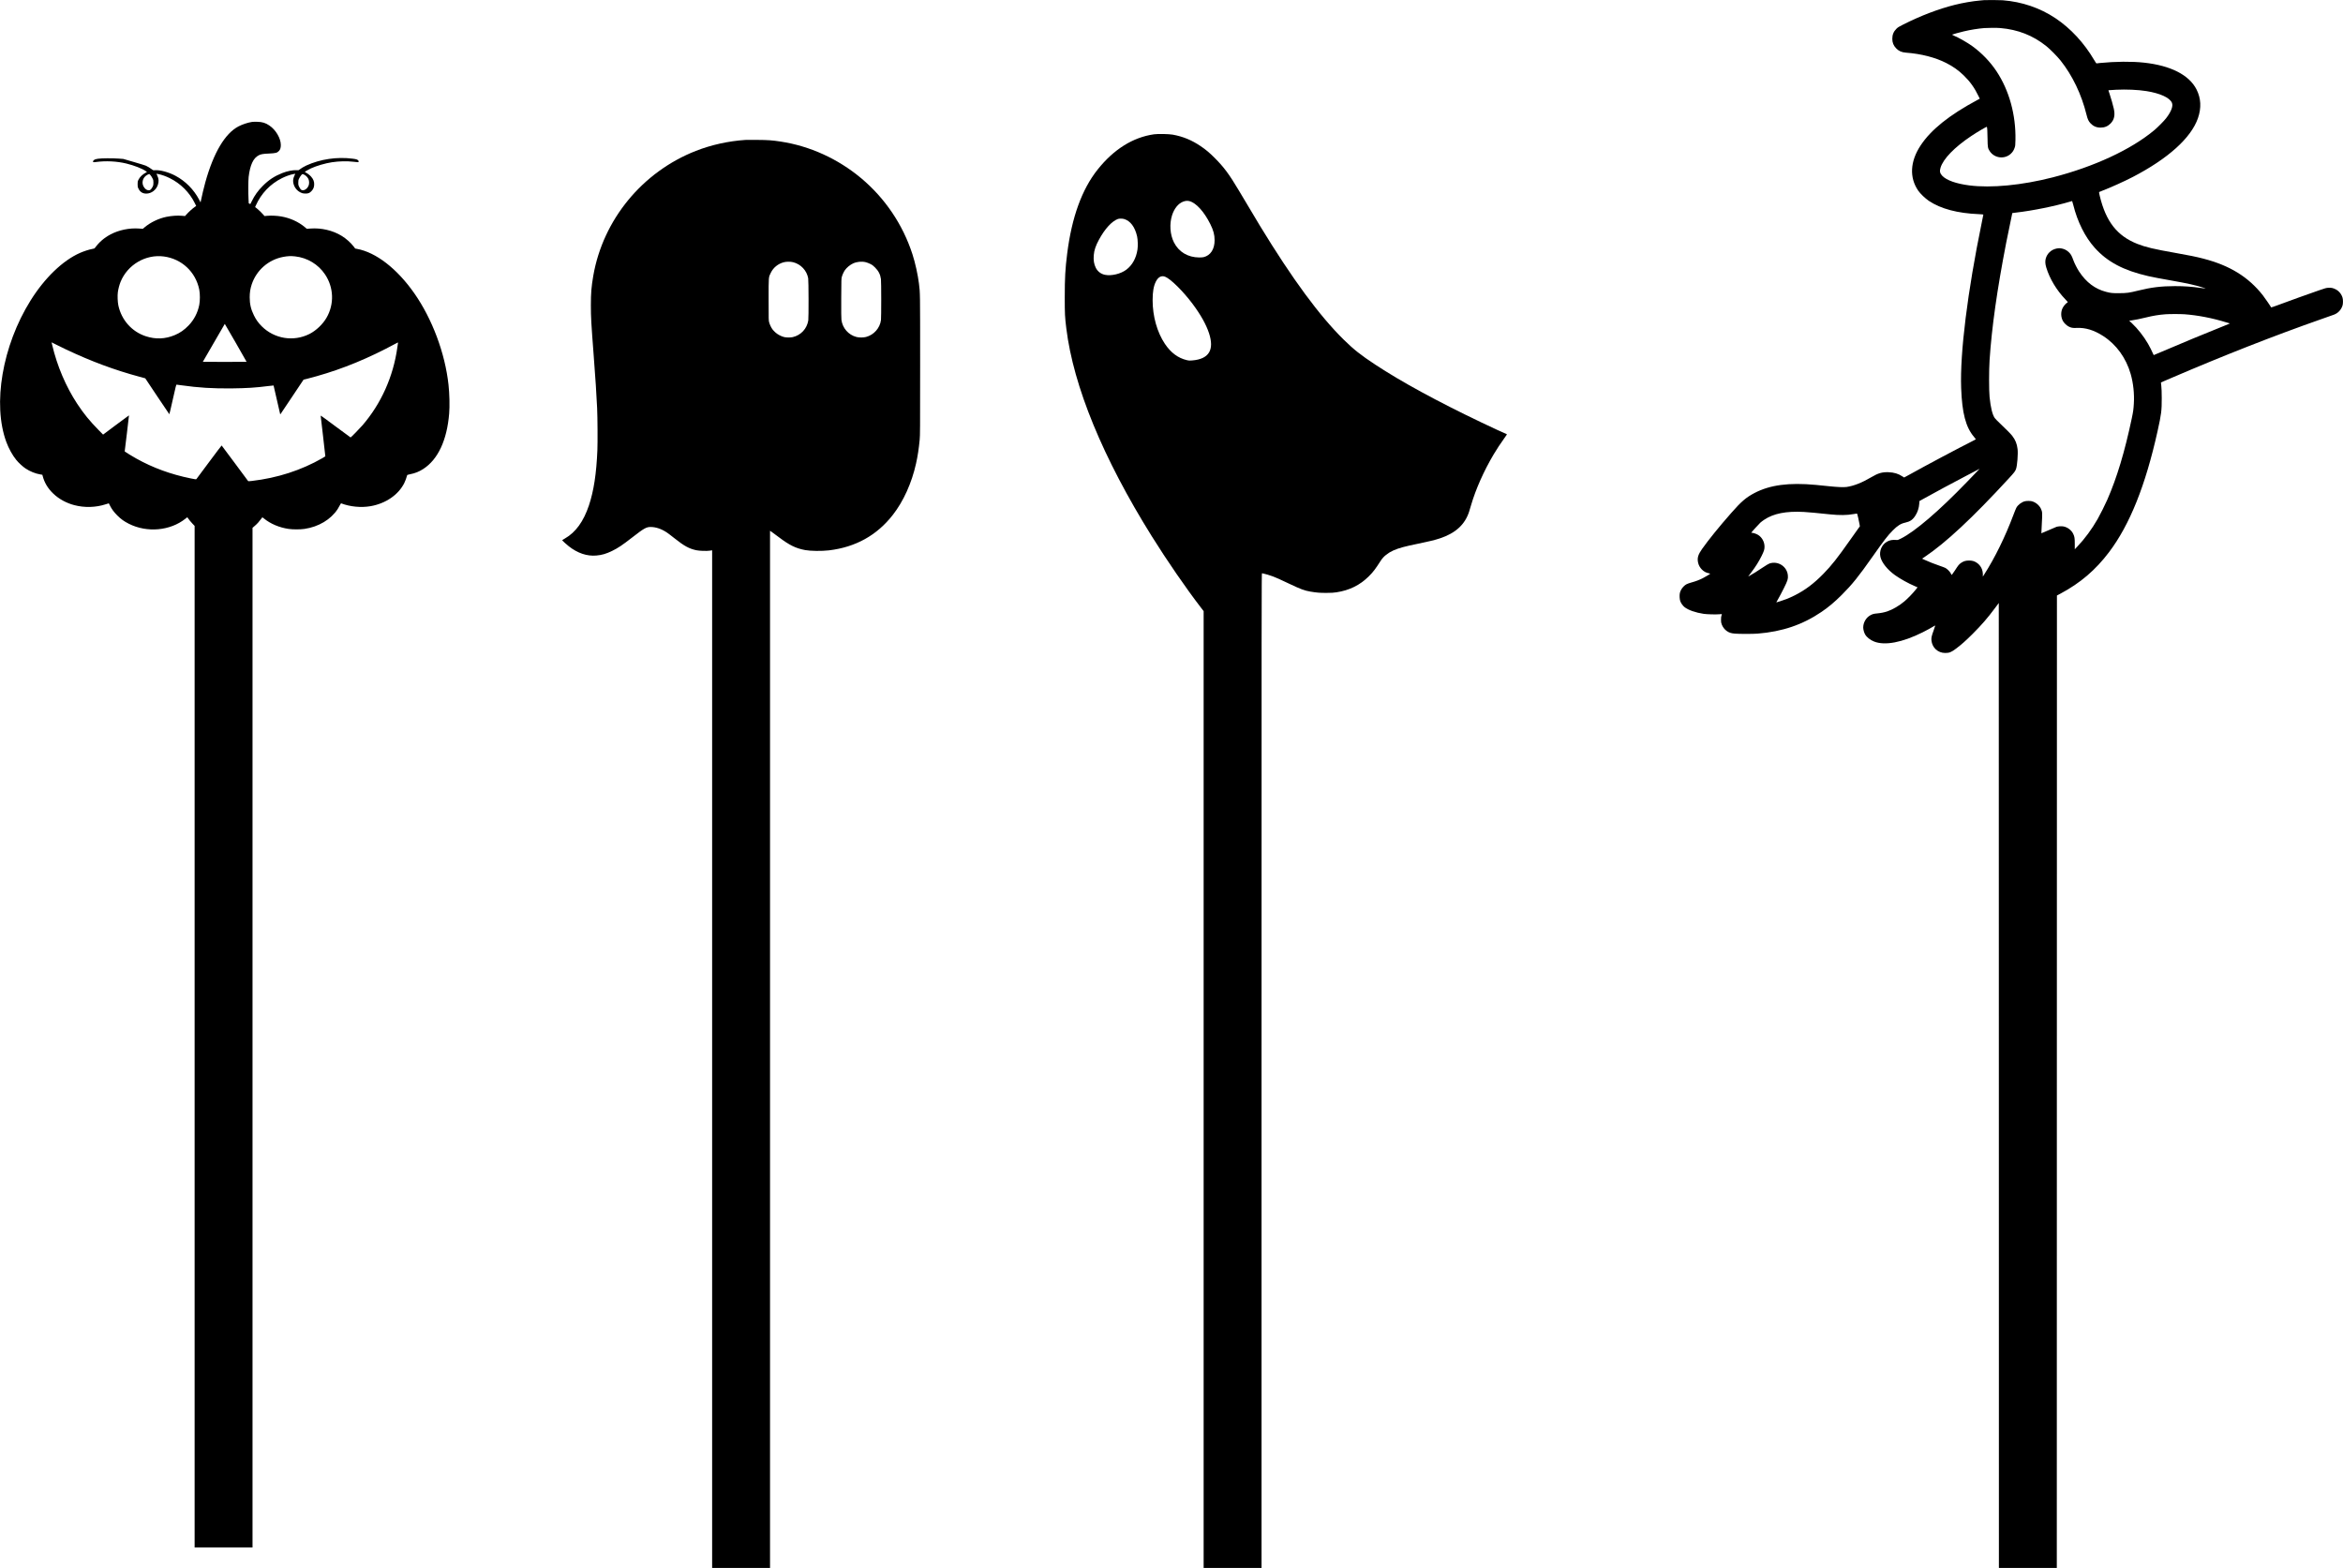
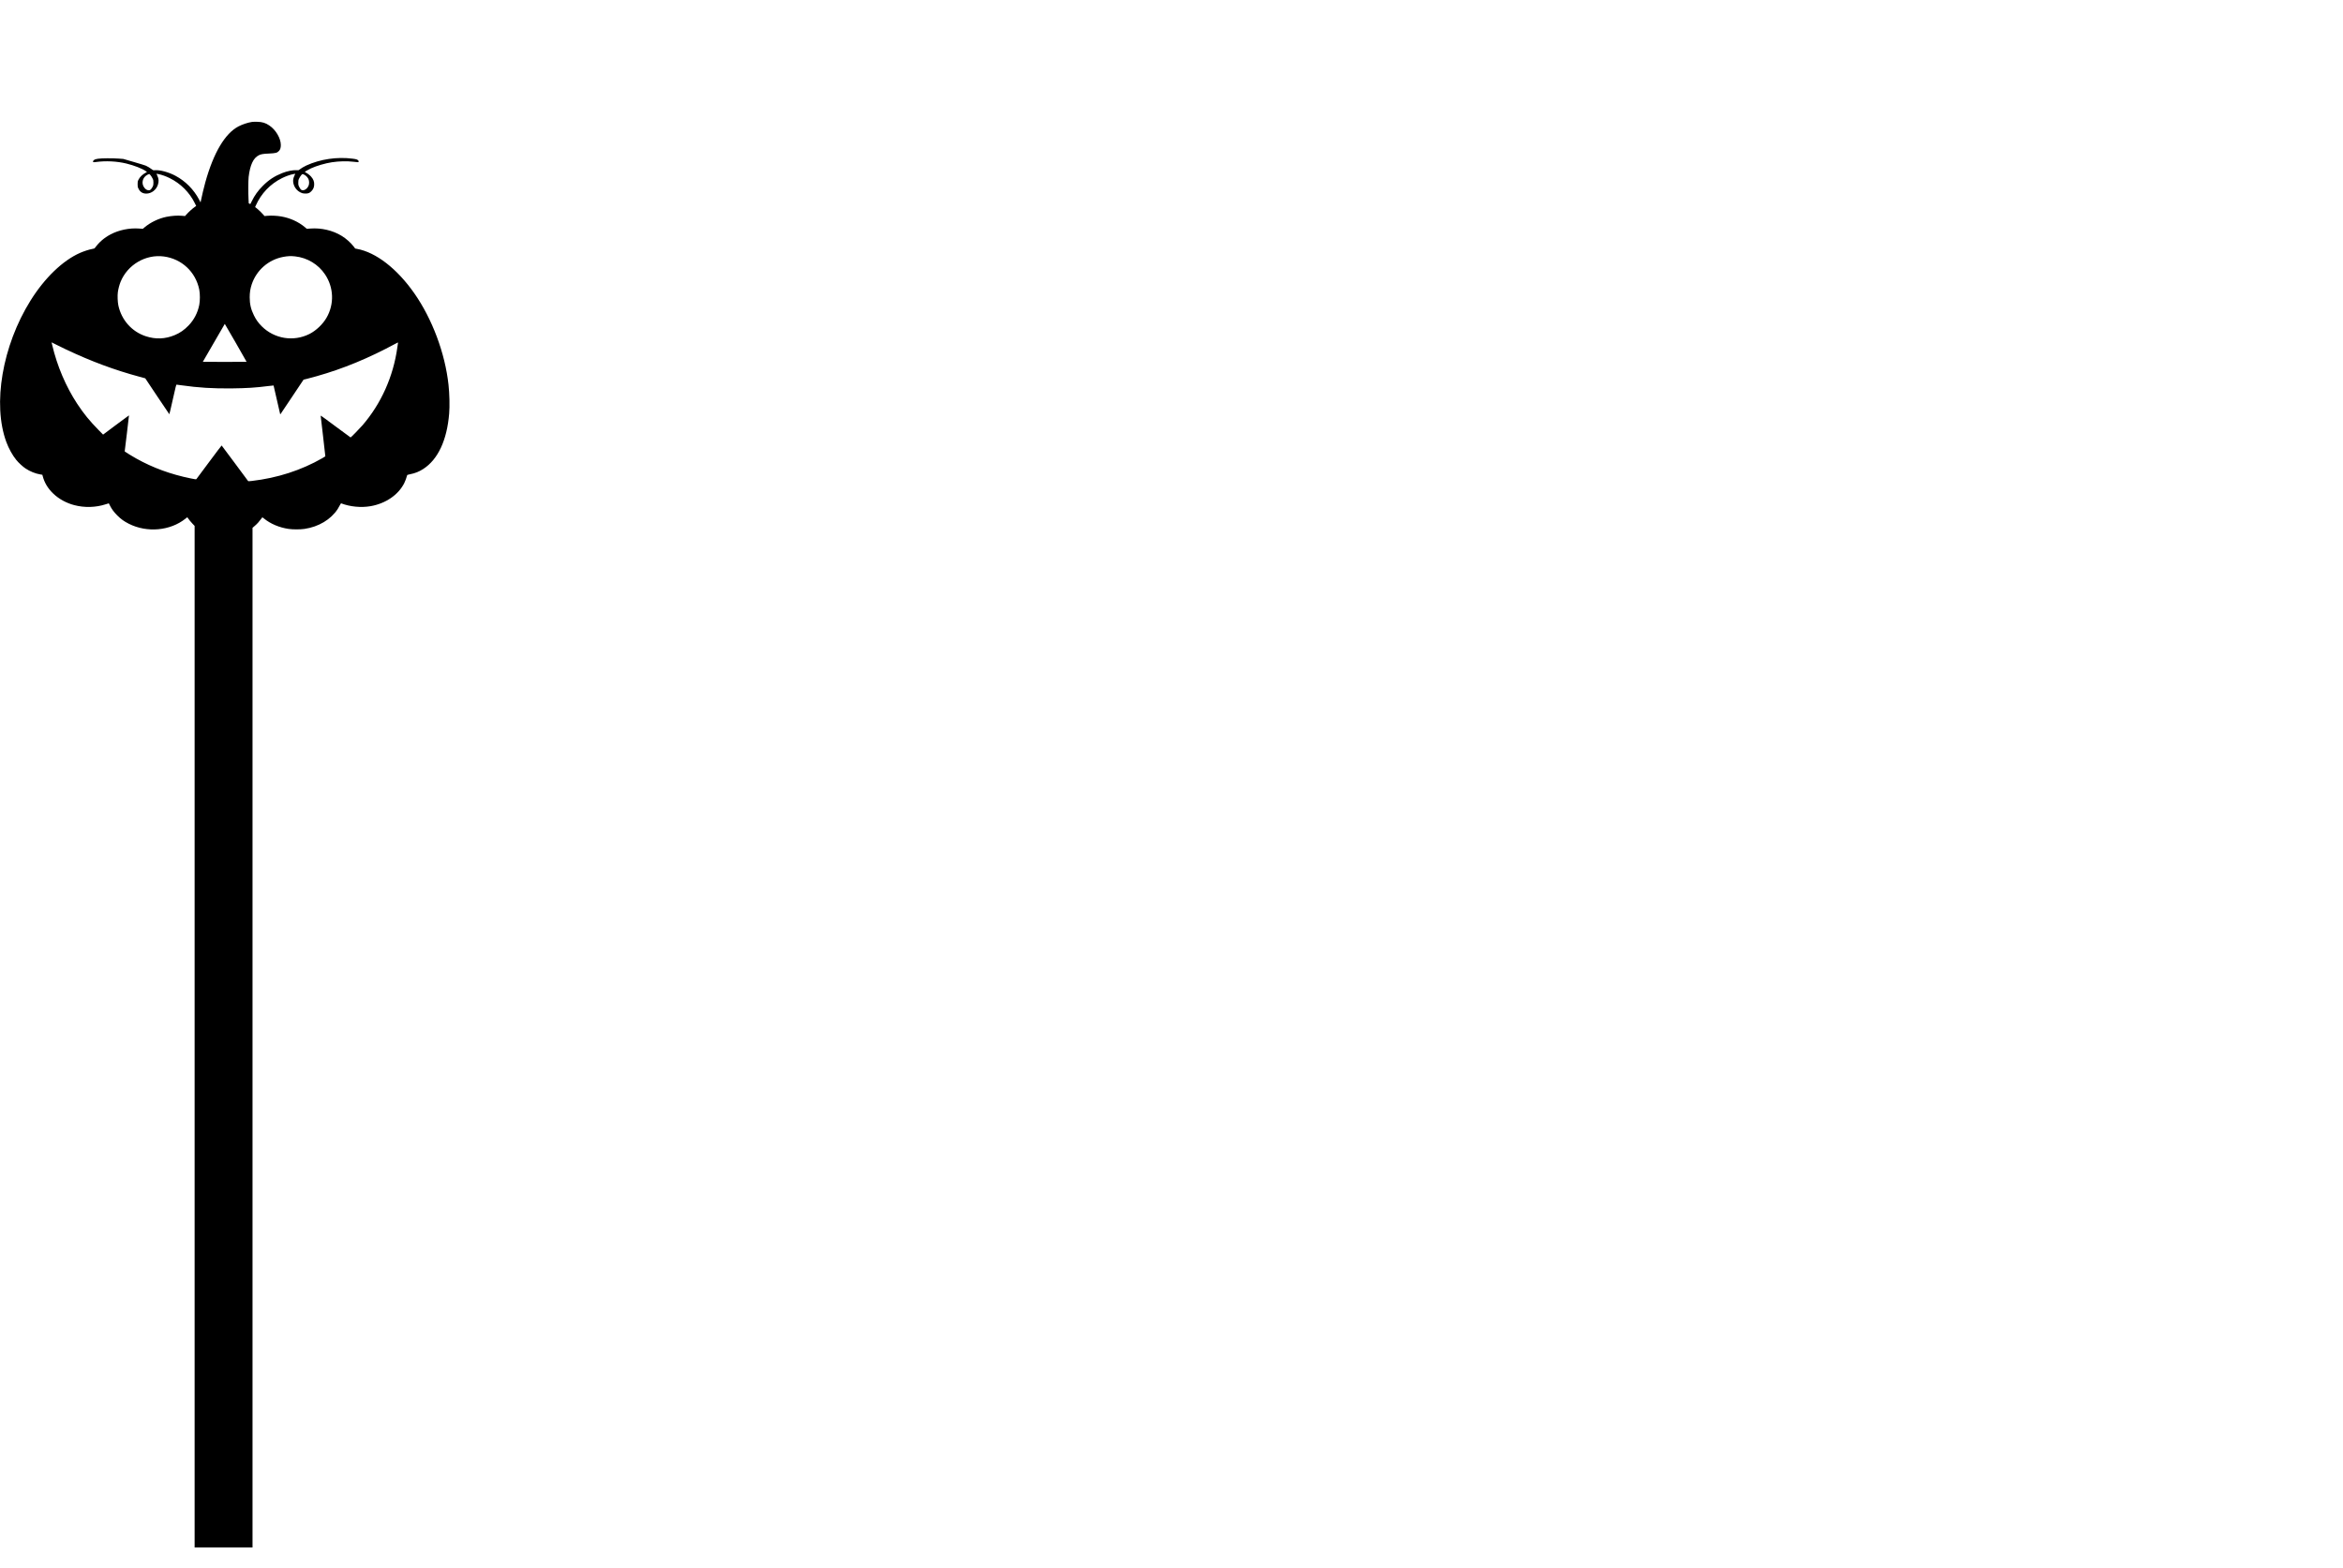
<svg xmlns="http://www.w3.org/2000/svg" version="1.0" width="9186" height="6147" viewBox="0 0 9186 6147" preserveAspectRatio="xMidYMid meet">
  <g transform="translate(0,6147) scale(0.1,-0.1)" fill="#000000" stroke="none">
-     <path d="M77780 61464 c-19 -2 -91 -9 -160 -15 -287 -25 -664 -90 -985 -170 -633 -158 -1342 -429 -2020 -772 -176 -89 -207 -108 -265 -166 -110 -110 -160 -232 -160 -392 0 -149 46 -264 149 -372 101 -107 219 -159 386 -171 599 -45 1150 -187 1580 -406 268 -136 475 -283 678 -479 257 -249 428 -488 589 -823 l47 -98 -87 -46 c-1107 -593 -1826 -1169 -2234 -1789 -410 -623 -444 -1253 -95 -1765 83 -122 282 -313 422 -406 471 -313 1124 -486 1963 -520 94 -4 172 -11 172 -16 0 -5 -29 -149 -64 -321 -556 -2695 -857 -5110 -806 -6484 36 -983 181 -1533 506 -1914 55 -65 71 -89 61 -97 -6 -5 -73 -40 -147 -77 -496 -248 -1793 -937 -2438 -1297 -117 -65 -215 -118 -217 -118 -3 0 -32 18 -64 40 -156 106 -333 160 -551 167 -252 8 -402 -35 -674 -196 -361 -214 -680 -340 -966 -382 -119 -17 -366 -6 -715 31 -159 17 -382 39 -495 50 -1054 98 -1799 -1 -2408 -321 -326 -172 -515 -334 -901 -774 -486 -552 -895 -1058 -1151 -1420 -155 -220 -193 -349 -155 -530 44 -207 215 -380 413 -418 34 -6 62 -15 62 -19 0 -11 -173 -116 -287 -174 -136 -70 -282 -125 -444 -169 -73 -20 -160 -50 -193 -68 -126 -67 -238 -216 -266 -354 -18 -86 -8 -245 19 -316 33 -84 98 -175 166 -229 140 -114 435 -217 750 -264 130 -19 482 -28 610 -16 55 5 102 8 104 7 1 -2 -5 -28 -15 -57 -14 -39 -19 -82 -19 -163 0 -96 4 -120 28 -185 37 -100 109 -196 192 -255 93 -67 171 -93 318 -106 161 -15 714 -15 897 0 969 78 1764 348 2505 852 280 191 509 383 796 669 403 402 659 720 1207 1500 451 640 592 824 790 1023 185 188 316 270 489 307 192 42 294 112 400 279 87 135 139 299 150 466 l6 100 141 79 c466 260 1135 620 1721 926 182 95 368 192 415 217 l85 44 -75 -78 c-41 -43 -231 -240 -422 -438 -1096 -1137 -2038 -1944 -2587 -2218 -113 -56 -128 -61 -175 -57 -156 13 -264 -5 -371 -65 -206 -114 -315 -367 -261 -599 53 -226 280 -508 578 -719 211 -149 508 -314 771 -427 l108 -47 -83 -104 c-107 -134 -306 -339 -433 -446 -204 -172 -465 -324 -672 -393 -122 -40 -251 -66 -393 -79 -139 -13 -175 -23 -262 -68 -171 -90 -287 -284 -288 -484 0 -76 33 -199 72 -268 65 -115 199 -221 358 -284 422 -166 1103 -36 1903 364 162 81 349 184 440 241 26 17 50 29 52 26 3 -2 -26 -90 -64 -194 -80 -218 -96 -290 -86 -390 27 -287 253 -494 539 -494 163 0 237 29 422 168 212 158 384 311 655 581 360 361 579 613 877 1013 l147 197 3 -18915 2 -18914 1135 0 1135 0 2 19061 3 19062 140 74 c777 415 1372 923 1903 1625 812 1073 1429 2613 1901 4738 150 677 166 804 165 1305 -1 233 -6 371 -17 470 -9 77 -15 140 -14 141 1 0 187 80 412 177 2074 890 4026 1656 5867 2302 244 86 469 165 501 177 165 60 289 194 341 367 20 68 21 217 1 290 -38 144 -143 274 -276 340 -100 50 -170 65 -284 58 -81 -4 -117 -14 -365 -100 -487 -169 -1132 -401 -1670 -601 -113 -42 -206 -72 -208 -67 -9 28 -251 381 -326 476 -568 719 -1296 1168 -2331 1435 -277 72 -555 129 -1072 220 -882 156 -1178 226 -1513 357 -792 312 -1233 872 -1475 1877 -20 82 -33 152 -28 156 4 4 64 29 133 55 326 125 861 366 1188 536 1385 719 2287 1532 2555 2305 140 402 121 781 -56 1128 -289 568 -1013 937 -2062 1050 -477 52 -1121 46 -1725 -14 -58 -6 -114 -13 -125 -15 -17 -4 -33 17 -93 120 -400 681 -928 1253 -1527 1652 -606 404 -1312 644 -2069 703 -116 9 -649 12 -736 4z m645 -1094 c689 -58 1278 -289 1800 -706 150 -120 428 -400 559 -564 468 -587 824 -1330 1021 -2130 42 -172 78 -250 151 -329 108 -117 235 -173 394 -174 159 -1 286 50 394 158 147 147 187 329 130 584 -33 147 -110 418 -168 588 l-44 131 32 6 c17 3 137 10 266 17 399 20 867 0 1190 -52 538 -86 914 -257 1002 -457 57 -128 -25 -347 -229 -610 -78 -102 -330 -356 -458 -463 -912 -763 -2366 -1438 -3990 -1854 -1203 -308 -2405 -424 -3265 -314 -515 66 -896 201 -1064 379 -90 96 -107 179 -65 316 108 350 546 801 1204 1241 236 158 600 372 612 360 14 -15 25 -196 27 -467 4 -336 10 -371 86 -487 183 -278 580 -327 824 -103 75 69 118 137 152 237 25 73 27 92 32 308 20 981 -245 1942 -744 2693 -246 370 -575 712 -939 977 -203 147 -519 328 -737 421 -38 16 -68 31 -68 35 0 7 290 88 460 128 270 64 557 110 805 130 157 12 489 13 630 1z m2859 -6932 c169 -672 461 -1255 839 -1679 493 -553 1133 -892 2097 -1113 195 -44 471 -97 950 -181 606 -107 946 -184 1215 -274 127 -43 125 -43 -95 -11 -368 53 -645 73 -1020 73 -533 -1 -930 -49 -1429 -173 -361 -90 -456 -103 -756 -104 -279 -1 -328 4 -520 54 -427 112 -770 370 -1046 787 -84 127 -186 327 -233 458 -60 168 -99 236 -176 308 -79 75 -165 121 -265 142 -88 18 -132 18 -220 0 -207 -44 -366 -193 -420 -395 -27 -100 -20 -213 21 -347 132 -438 406 -893 753 -1253 75 -77 97 -106 87 -112 -65 -36 -155 -137 -197 -220 -80 -159 -75 -361 13 -517 42 -74 139 -168 214 -208 103 -55 169 -67 325 -59 346 16 680 -87 1039 -319 517 -335 894 -857 1076 -1488 102 -355 147 -773 124 -1152 -14 -242 -24 -310 -81 -585 -275 -1306 -584 -2334 -960 -3191 -86 -197 -281 -586 -380 -759 -226 -395 -502 -770 -791 -1074 l-104 -110 0 205 c0 232 -8 287 -61 399 -69 145 -219 259 -381 291 -78 15 -209 7 -277 -16 -27 -10 -171 -71 -319 -136 -149 -65 -271 -117 -272 -116 -2 1 7 171 18 377 24 425 22 463 -37 589 -65 137 -211 255 -360 291 -62 15 -194 15 -260 0 -131 -29 -282 -142 -343 -258 -17 -32 -69 -159 -115 -282 -320 -853 -727 -1682 -1149 -2340 l-48 -75 0 84 c0 193 -86 356 -240 460 -94 62 -175 86 -300 86 -135 0 -222 -27 -324 -99 -74 -54 -106 -94 -236 -297 -36 -56 -78 -117 -95 -136 l-30 -34 -30 58 c-37 74 -144 182 -215 218 -30 15 -132 54 -227 86 -195 66 -416 153 -577 227 l-108 50 93 63 c827 552 1885 1538 3298 3074 222 240 261 291 292 380 47 134 83 598 60 780 -25 208 -84 354 -210 520 -53 70 -222 241 -474 480 -99 93 -194 191 -213 219 -92 137 -159 411 -201 826 -25 245 -25 1061 0 1435 86 1296 292 2752 653 4615 53 272 234 1153 238 1157 1 1 63 9 137 18 665 76 1523 250 2139 434 36 11 67 20 70 20 3 1 22 -68 44 -151z m4354 -4288 c519 -37 1102 -149 1638 -316 79 -24 147 -44 151 -44 4 -1 -116 -51 -267 -111 -785 -315 -1594 -650 -2293 -950 -229 -98 -421 -179 -425 -179 -5 0 -19 26 -32 58 -34 84 -130 274 -196 388 -165 287 -408 595 -635 807 l-101 94 93 12 c139 19 366 65 569 116 256 64 495 104 755 124 150 12 576 12 743 1z m-14910 -7751 c171 -9 530 -42 1017 -94 374 -39 670 -36 919 10 77 14 143 22 147 18 9 -9 71 -287 93 -412 l14 -84 -87 -121 c-48 -67 -175 -245 -281 -396 -513 -729 -740 -1017 -1060 -1344 -377 -386 -711 -637 -1125 -846 -93 -47 -230 -109 -303 -138 -129 -50 -414 -143 -420 -137 -2 2 33 65 78 141 45 77 142 261 216 409 151 303 170 362 160 496 -25 355 -381 591 -721 478 -40 -14 -133 -70 -280 -168 -215 -144 -352 -230 -488 -306 l-68 -37 128 170 c170 226 285 409 394 627 98 198 119 262 119 373 0 183 -96 362 -247 458 -61 40 -187 84 -237 84 -20 0 -36 2 -36 5 0 12 302 346 357 395 32 28 98 79 148 112 370 248 861 345 1563 307z" />
-     <path d="M9875 56689 c-160 -25 -370 -94 -522 -173 -529 -274 -979 -1031 -1302 -2189 -55 -198 -142 -558 -173 -722 l-14 -70 -57 109 c-211 398 -536 726 -928 935 -268 143 -606 234 -807 218 -65 -5 -67 -5 -122 37 -70 54 -162 109 -233 141 -30 13 -241 78 -469 144 l-413 120 -175 13 c-257 19 -678 16 -814 -5 -116 -18 -156 -35 -189 -80 -20 -25 -20 -28 -4 -44 15 -15 25 -15 104 -5 389 53 819 32 1193 -58 315 -77 630 -200 771 -302 l42 -30 -49 -27 c-133 -73 -233 -170 -286 -279 -31 -63 -33 -74 -33 -172 0 -97 2 -110 32 -172 62 -132 164 -198 307 -198 201 0 389 141 455 343 44 133 37 240 -23 362 -19 38 -33 71 -32 73 2 1 36 -4 77 -13 131 -27 297 -86 438 -156 434 -214 782 -562 993 -993 l49 -101 -23 -15 c-112 -74 -268 -215 -385 -347 l-28 -33 -120 10 c-181 16 -398 1 -610 -41 -300 -61 -624 -215 -853 -408 l-72 -61 -142 10 c-382 29 -800 -57 -1128 -232 -245 -130 -441 -299 -602 -518 -24 -33 -31 -36 -125 -53 -116 -21 -314 -86 -464 -151 -679 -298 -1390 -983 -1945 -1873 -1103 -1769 -1494 -4057 -946 -5542 92 -251 244 -525 391 -704 90 -111 252 -260 360 -332 177 -118 391 -204 583 -235 l78 -13 11 -41 c69 -269 204 -495 421 -701 217 -208 513 -369 822 -449 403 -105 841 -93 1230 34 66 22 121 38 122 37 1 -1 20 -38 42 -83 72 -144 159 -262 287 -389 148 -148 266 -233 458 -330 711 -358 1617 -277 2214 198 l77 60 15 -24 c44 -66 114 -151 188 -230 l83 -87 0 -20026 0 -20026 1135 0 1135 0 0 19989 0 19988 90 78 c94 81 171 166 246 271 25 35 48 64 50 64 2 0 30 -21 62 -47 257 -210 602 -356 968 -409 160 -24 456 -24 618 0 557 81 1037 368 1306 781 28 44 67 113 87 153 20 41 40 71 47 69 350 -134 781 -176 1151 -112 595 103 1093 444 1325 907 40 79 83 197 115 314 2 5 54 20 115 32 197 39 356 103 517 208 576 374 928 1129 1013 2173 24 290 13 776 -26 1126 -135 1239 -637 2581 -1342 3588 -675 965 -1500 1604 -2247 1740 l-70 13 -52 70 c-122 159 -299 318 -483 430 -346 211 -790 315 -1215 284 l-147 -10 -76 64 c-257 214 -578 359 -928 420 -156 27 -376 39 -522 27 l-133 -11 -27 33 c-59 72 -201 212 -269 264 l-71 54 24 55 c212 479 569 853 1035 1083 141 70 307 129 438 156 41 9 75 14 77 13 1 -2 -13 -35 -32 -74 -47 -95 -62 -182 -46 -277 29 -168 137 -312 288 -384 69 -33 90 -38 169 -41 121 -5 182 17 254 93 70 74 102 145 108 244 9 125 -29 225 -124 331 -49 54 -144 127 -205 156 -21 10 -38 20 -38 24 0 10 151 97 241 139 221 101 559 200 821 240 277 42 591 50 842 20 202 -23 193 -23 205 -1 8 16 6 25 -10 46 -34 43 -74 57 -228 76 -611 78 -1265 -19 -1811 -268 -84 -38 -214 -115 -265 -157 -39 -32 -44 -33 -106 -28 -148 12 -376 -33 -579 -114 -301 -120 -525 -267 -755 -498 -191 -191 -323 -376 -433 -602 -29 -62 -56 -113 -58 -113 -3 0 -18 7 -33 15 l-29 14 -8 158 c-14 243 -11 741 4 873 55 469 183 745 397 852 87 44 171 59 398 68 269 12 326 27 400 109 46 51 67 122 67 226 0 260 -195 592 -447 763 -154 105 -279 143 -483 147 -80 2 -172 0 -205 -6z m-3975 -2086 c22 -27 58 -82 78 -123 35 -71 37 -80 37 -170 0 -85 -3 -102 -31 -161 -17 -36 -48 -82 -68 -102 -31 -32 -43 -37 -82 -37 -57 0 -110 27 -158 81 -155 171 -97 435 118 535 28 13 54 24 58 24 3 0 25 -21 48 -47z m6044 9 c56 -31 116 -95 148 -160 33 -68 37 -178 9 -253 -56 -149 -215 -235 -300 -163 -17 14 -48 60 -68 102 -36 72 -38 81 -38 172 0 91 2 100 37 171 21 42 56 97 79 123 46 52 49 52 133 8z m-5520 -3197 c701 -93 1248 -605 1388 -1298 33 -161 33 -443 0 -604 -62 -307 -204 -580 -417 -802 -168 -174 -333 -290 -535 -375 -380 -161 -760 -176 -1151 -46 -543 180 -948 637 -1069 1207 -28 128 -38 387 -20 516 16 122 60 291 105 402 272 676 985 1095 1699 1000z m5144 4 c480 -52 912 -312 1177 -709 342 -511 365 -1162 59 -1694 -148 -258 -412 -509 -673 -640 -624 -313 -1376 -191 -1871 304 -132 132 -222 258 -304 425 -118 238 -166 444 -166 710 0 187 24 339 79 505 187 560 660 971 1238 1079 171 32 301 38 461 20z m-2308 -3417 c227 -392 410 -715 408 -717 -3 -3 -390 -4 -860 -3 l-856 3 430 743 431 743 17 -28 c9 -15 202 -349 430 -741z m-6658 -238 c967 -458 1895 -803 2867 -1064 123 -33 225 -61 226 -62 1 -2 213 -319 470 -705 257 -387 470 -703 474 -703 4 0 65 261 136 580 114 510 132 580 148 580 10 0 96 -11 190 -25 670 -95 1231 -130 1972 -122 593 7 932 28 1439 93 109 13 200 23 202 21 3 -2 61 -255 129 -562 69 -307 127 -561 130 -564 3 -2 9 0 13 5 5 5 209 311 455 679 l448 671 137 33 c75 19 245 64 377 102 1040 293 2039 706 3107 1283 80 44 85 45 82 24 -2 -13 -13 -90 -25 -173 -158 -1147 -637 -2214 -1373 -3065 -108 -125 -447 -470 -461 -470 -5 0 -271 196 -590 434 -340 255 -581 429 -583 421 -2 -7 40 -367 93 -800 52 -432 93 -790 90 -795 -3 -5 -56 -37 -118 -73 -826 -474 -1766 -777 -2761 -892 -76 -9 -142 -13 -146 -8 -4 4 -237 320 -519 700 -282 381 -516 695 -521 698 -4 3 -225 -289 -491 -647 -265 -359 -489 -660 -498 -669 -15 -16 -31 -14 -226 26 -774 157 -1481 415 -2130 778 -155 87 -396 233 -434 264 l-22 18 86 704 c47 387 84 706 82 707 -2 2 -231 -167 -509 -375 l-506 -379 -179 181 c-349 355 -580 639 -836 1027 -445 677 -787 1482 -981 2307 l-23 102 188 -94 c103 -52 279 -138 391 -191z" />
-     <path d="M45245 56205 c-826 -117 -1578 -587 -2211 -1382 -617 -775 -1014 -1870 -1194 -3295 -76 -602 -95 -948 -95 -1703 0 -676 5 -774 61 -1230 279 -2269 1435 -5081 3349 -8145 594 -952 1346 -2044 1922 -2792 l113 -147 0 -18756 0 -18755 1135 0 1135 0 0 19501 c0 18567 1 19500 18 19495 9 -2 33 -7 52 -11 71 -13 254 -68 353 -105 163 -61 292 -118 637 -283 484 -230 621 -281 865 -322 242 -40 359 -50 620 -49 204 1 276 5 393 23 510 78 919 280 1267 626 168 166 255 280 474 621 101 158 276 299 489 394 211 94 447 158 972 265 418 85 655 143 860 211 606 202 975 540 1138 1044 17 52 52 167 77 255 184 630 499 1338 888 1995 110 186 284 450 411 624 102 139 117 166 96 166 -13 0 -604 273 -1000 463 -1722 822 -3141 1596 -4151 2262 -572 377 -841 590 -1233 975 -954 938 -2013 2376 -3284 4461 -167 274 -395 655 -827 1384 -382 643 -587 919 -954 1286 -212 211 -343 321 -546 458 -353 239 -691 378 -1095 452 -152 27 -581 36 -735 14z m1388 -2620 c262 -68 574 -411 818 -899 124 -249 169 -419 169 -636 0 -350 -160 -595 -430 -661 -32 -8 -105 -13 -175 -13 -445 4 -800 217 -990 593 -153 306 -182 718 -73 1061 86 269 247 466 438 536 95 34 165 39 243 19z m-2562 -701 c247 -73 425 -310 510 -679 29 -126 36 -384 15 -520 -52 -339 -202 -610 -436 -787 -217 -165 -586 -254 -838 -202 -161 33 -291 133 -362 279 -70 141 -94 296 -78 490 16 197 75 371 205 610 231 425 503 722 743 811 50 18 176 17 241 -2z m1607 -2262 c215 -82 705 -566 1080 -1067 314 -420 529 -803 642 -1145 217 -658 -1 -1015 -652 -1070 -116 -10 -136 -9 -211 9 -350 83 -630 290 -866 641 -304 453 -481 1080 -481 1712 0 326 38 549 124 723 91 184 218 252 364 197z" />
-     <path d="M29220 55984 c-671 -46 -1332 -193 -1936 -429 -2100 -822 -3641 -2697 -4024 -4897 -73 -423 -95 -686 -94 -1158 0 -473 11 -661 109 -1950 76 -996 107 -1478 136 -2075 17 -362 23 -1347 10 -1655 -38 -920 -142 -1594 -330 -2160 -212 -633 -519 -1058 -940 -1299 -61 -35 -111 -67 -111 -72 0 -10 174 -168 260 -235 344 -271 714 -396 1081 -363 216 18 388 69 614 179 236 115 399 224 805 540 443 345 540 400 705 400 209 0 425 -73 640 -216 44 -29 175 -128 290 -220 387 -308 579 -414 863 -475 128 -27 409 -36 535 -17 l87 14 0 -19948 0 -19948 1135 0 1135 0 0 20330 0 20331 63 -43 c34 -23 161 -116 282 -208 423 -318 658 -434 1029 -505 213 -40 653 -45 941 -11 1042 126 1874 588 2500 1391 416 532 739 1247 909 2010 66 295 109 579 143 935 17 172 18 379 18 2930 0 2900 1 2805 -46 3190 -43 348 -146 816 -254 1148 -378 1169 -1078 2205 -2019 2991 -909 758 -2003 1256 -3151 1431 -337 51 -489 62 -920 65 -225 1 -435 1 -465 -1z m1876 -4794 c302 -76 535 -325 590 -630 17 -94 20 -1546 4 -1650 -52 -327 -288 -582 -608 -656 -89 -21 -250 -20 -338 1 -119 29 -260 104 -347 185 -42 39 -92 92 -111 118 -50 68 -104 181 -129 270 -22 76 -22 83 -22 892 0 927 -5 871 86 1057 100 204 284 353 509 412 103 27 260 28 366 1z m2850 0 c43 -11 122 -41 174 -67 79 -39 111 -63 186 -138 138 -137 208 -274 233 -458 14 -99 14 -1501 1 -1605 -41 -315 -279 -583 -588 -663 -106 -27 -268 -27 -374 0 -313 81 -546 347 -588 671 -8 58 -10 329 -8 850 4 750 4 766 25 842 22 78 76 195 116 252 72 104 201 211 320 267 150 70 344 89 503 49z" />
+     <path d="M9875 56689 c-160 -25 -370 -94 -522 -173 -529 -274 -979 -1031 -1302 -2189 -55 -198 -142 -558 -173 -722 l-14 -70 -57 109 c-211 398 -536 726 -928 935 -268 143 -606 234 -807 218 -65 -5 -67 -5 -122 37 -70 54 -162 109 -233 141 -30 13 -241 78 -469 144 l-413 120 -175 13 c-257 19 -678 16 -814 -5 -116 -18 -156 -35 -189 -80 -20 -25 -20 -28 -4 -44 15 -15 25 -15 104 -5 389 53 819 32 1193 -58 315 -77 630 -200 771 -302 l42 -30 -49 -27 c-133 -73 -233 -170 -286 -279 -31 -63 -33 -74 -33 -172 0 -97 2 -110 32 -172 62 -132 164 -198 307 -198 201 0 389 141 455 343 44 133 37 240 -23 362 -19 38 -33 71 -32 73 2 1 36 -4 77 -13 131 -27 297 -86 438 -156 434 -214 782 -562 993 -993 l49 -101 -23 -15 c-112 -74 -268 -215 -385 -347 l-28 -33 -120 10 c-181 16 -398 1 -610 -41 -300 -61 -624 -215 -853 -408 l-72 -61 -142 10 c-382 29 -800 -57 -1128 -232 -245 -130 -441 -299 -602 -518 -24 -33 -31 -36 -125 -53 -116 -21 -314 -86 -464 -151 -679 -298 -1390 -983 -1945 -1873 -1103 -1769 -1494 -4057 -946 -5542 92 -251 244 -525 391 -704 90 -111 252 -260 360 -332 177 -118 391 -204 583 -235 l78 -13 11 -41 c69 -269 204 -495 421 -701 217 -208 513 -369 822 -449 403 -105 841 -93 1230 34 66 22 121 38 122 37 1 -1 20 -38 42 -83 72 -144 159 -262 287 -389 148 -148 266 -233 458 -330 711 -358 1617 -277 2214 198 l77 60 15 -24 c44 -66 114 -151 188 -230 l83 -87 0 -20026 0 -20026 1135 0 1135 0 0 19989 0 19988 90 78 c94 81 171 166 246 271 25 35 48 64 50 64 2 0 30 -21 62 -47 257 -210 602 -356 968 -409 160 -24 456 -24 618 0 557 81 1037 368 1306 781 28 44 67 113 87 153 20 41 40 71 47 69 350 -134 781 -176 1151 -112 595 103 1093 444 1325 907 40 79 83 197 115 314 2 5 54 20 115 32 197 39 356 103 517 208 576 374 928 1129 1013 2173 24 290 13 776 -26 1126 -135 1239 -637 2581 -1342 3588 -675 965 -1500 1604 -2247 1740 l-70 13 -52 70 c-122 159 -299 318 -483 430 -346 211 -790 315 -1215 284 l-147 -10 -76 64 c-257 214 -578 359 -928 420 -156 27 -376 39 -522 27 l-133 -11 -27 33 c-59 72 -201 212 -269 264 l-71 54 24 55 c212 479 569 853 1035 1083 141 70 307 129 438 156 41 9 75 14 77 13 1 -2 -13 -35 -32 -74 -47 -95 -62 -182 -46 -277 29 -168 137 -312 288 -384 69 -33 90 -38 169 -41 121 -5 182 17 254 93 70 74 102 145 108 244 9 125 -29 225 -124 331 -49 54 -144 127 -205 156 -21 10 -38 20 -38 24 0 10 151 97 241 139 221 101 559 200 821 240 277 42 591 50 842 20 202 -23 193 -23 205 -1 8 16 6 25 -10 46 -34 43 -74 57 -228 76 -611 78 -1265 -19 -1811 -268 -84 -38 -214 -115 -265 -157 -39 -32 -44 -33 -106 -28 -148 12 -376 -33 -579 -114 -301 -120 -525 -267 -755 -498 -191 -191 -323 -376 -433 -602 -29 -62 -56 -113 -58 -113 -3 0 -18 7 -33 15 l-29 14 -8 158 c-14 243 -11 741 4 873 55 469 183 745 397 852 87 44 171 59 398 68 269 12 326 27 400 109 46 51 67 122 67 226 0 260 -195 592 -447 763 -154 105 -279 143 -483 147 -80 2 -172 0 -205 -6z m-3975 -2086 c22 -27 58 -82 78 -123 35 -71 37 -80 37 -170 0 -85 -3 -102 -31 -161 -17 -36 -48 -82 -68 -102 -31 -32 -43 -37 -82 -37 -57 0 -110 27 -158 81 -155 171 -97 435 118 535 28 13 54 24 58 24 3 0 25 -21 48 -47z m6044 9 c56 -31 116 -95 148 -160 33 -68 37 -178 9 -253 -56 -149 -215 -235 -300 -163 -17 14 -48 60 -68 102 -36 72 -38 81 -38 172 0 91 2 100 37 171 21 42 56 97 79 123 46 52 49 52 133 8z m-5520 -3197 c701 -93 1248 -605 1388 -1298 33 -161 33 -443 0 -604 -62 -307 -204 -580 -417 -802 -168 -174 -333 -290 -535 -375 -380 -161 -760 -176 -1151 -46 -543 180 -948 637 -1069 1207 -28 128 -38 387 -20 516 16 122 60 291 105 402 272 676 985 1095 1699 1000z m5144 4 c480 -52 912 -312 1177 -709 342 -511 365 -1162 59 -1694 -148 -258 -412 -509 -673 -640 -624 -313 -1376 -191 -1871 304 -132 132 -222 258 -304 425 -118 238 -166 444 -166 710 0 187 24 339 79 505 187 560 660 971 1238 1079 171 32 301 38 461 20z m-2308 -3417 c227 -392 410 -715 408 -717 -3 -3 -390 -4 -860 -3 l-856 3 430 743 431 743 17 -28 z m-6658 -238 c967 -458 1895 -803 2867 -1064 123 -33 225 -61 226 -62 1 -2 213 -319 470 -705 257 -387 470 -703 474 -703 4 0 65 261 136 580 114 510 132 580 148 580 10 0 96 -11 190 -25 670 -95 1231 -130 1972 -122 593 7 932 28 1439 93 109 13 200 23 202 21 3 -2 61 -255 129 -562 69 -307 127 -561 130 -564 3 -2 9 0 13 5 5 5 209 311 455 679 l448 671 137 33 c75 19 245 64 377 102 1040 293 2039 706 3107 1283 80 44 85 45 82 24 -2 -13 -13 -90 -25 -173 -158 -1147 -637 -2214 -1373 -3065 -108 -125 -447 -470 -461 -470 -5 0 -271 196 -590 434 -340 255 -581 429 -583 421 -2 -7 40 -367 93 -800 52 -432 93 -790 90 -795 -3 -5 -56 -37 -118 -73 -826 -474 -1766 -777 -2761 -892 -76 -9 -142 -13 -146 -8 -4 4 -237 320 -519 700 -282 381 -516 695 -521 698 -4 3 -225 -289 -491 -647 -265 -359 -489 -660 -498 -669 -15 -16 -31 -14 -226 26 -774 157 -1481 415 -2130 778 -155 87 -396 233 -434 264 l-22 18 86 704 c47 387 84 706 82 707 -2 2 -231 -167 -509 -375 l-506 -379 -179 181 c-349 355 -580 639 -836 1027 -445 677 -787 1482 -981 2307 l-23 102 188 -94 c103 -52 279 -138 391 -191z" />
  </g>
</svg>